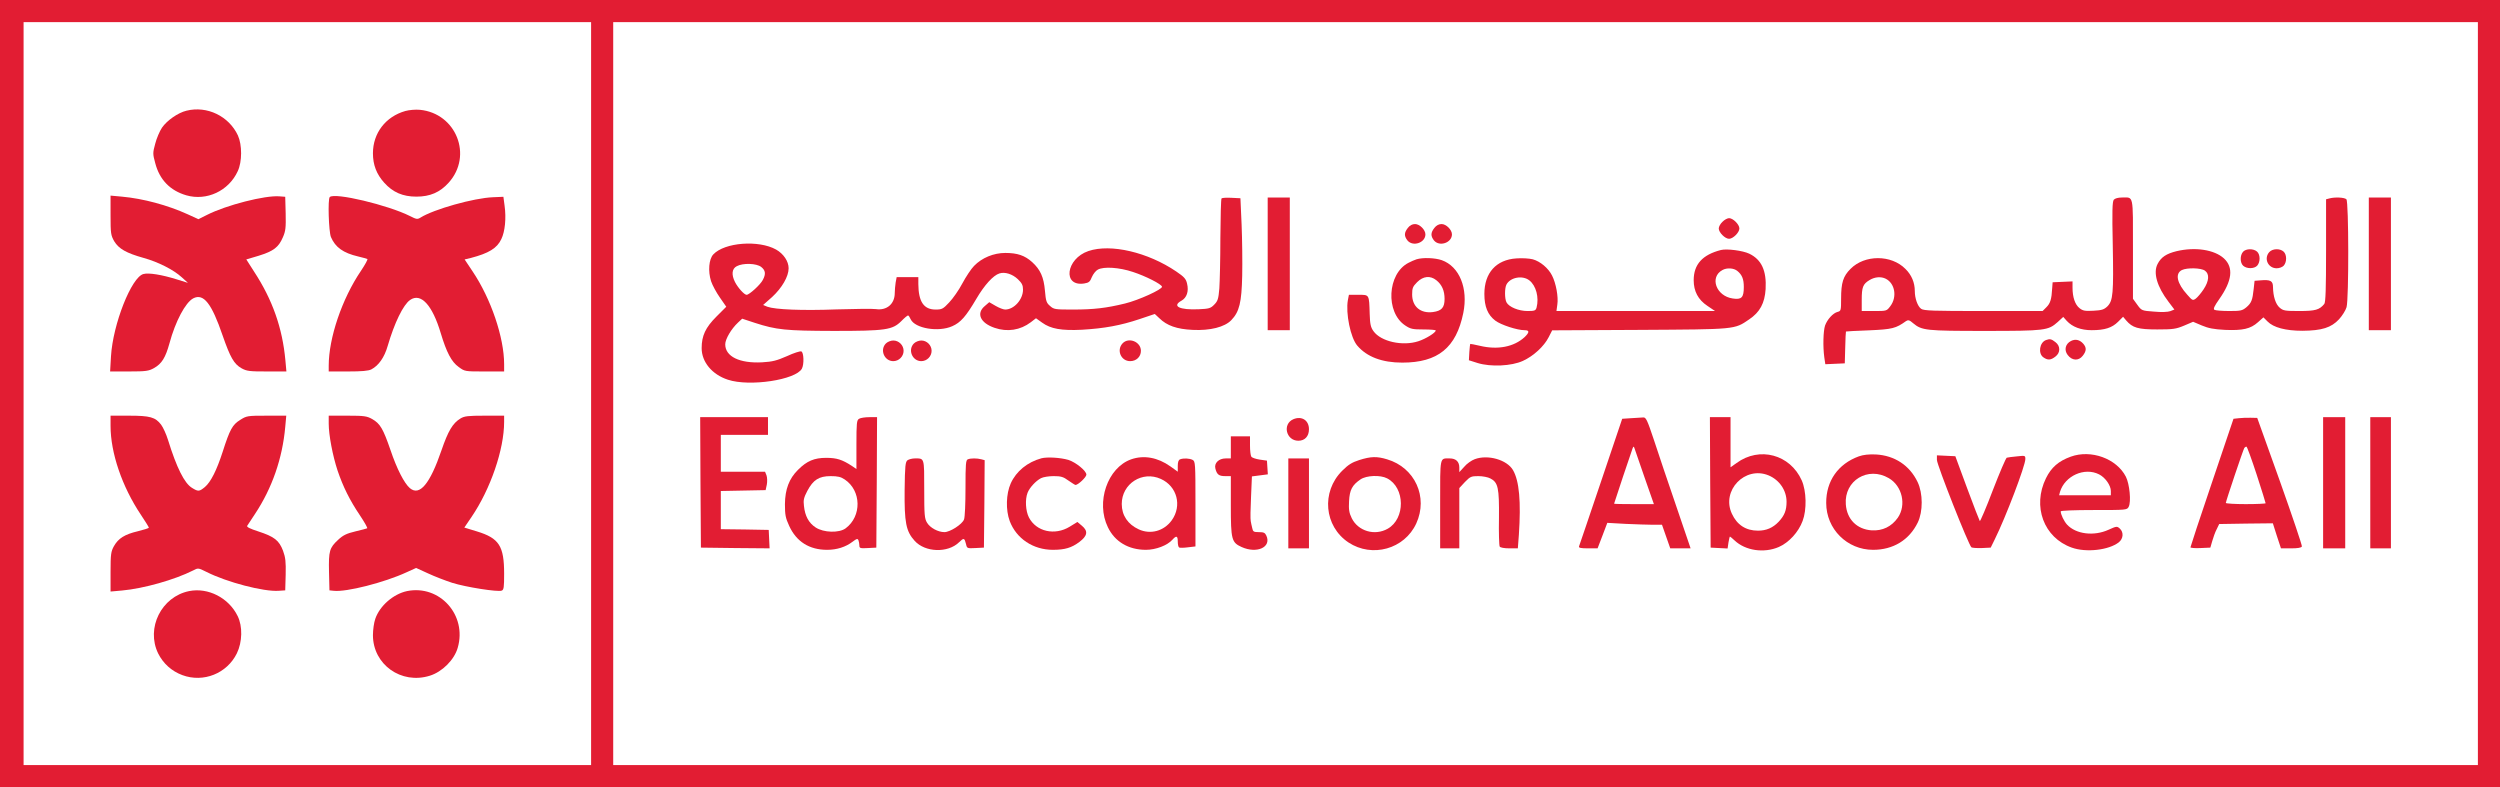
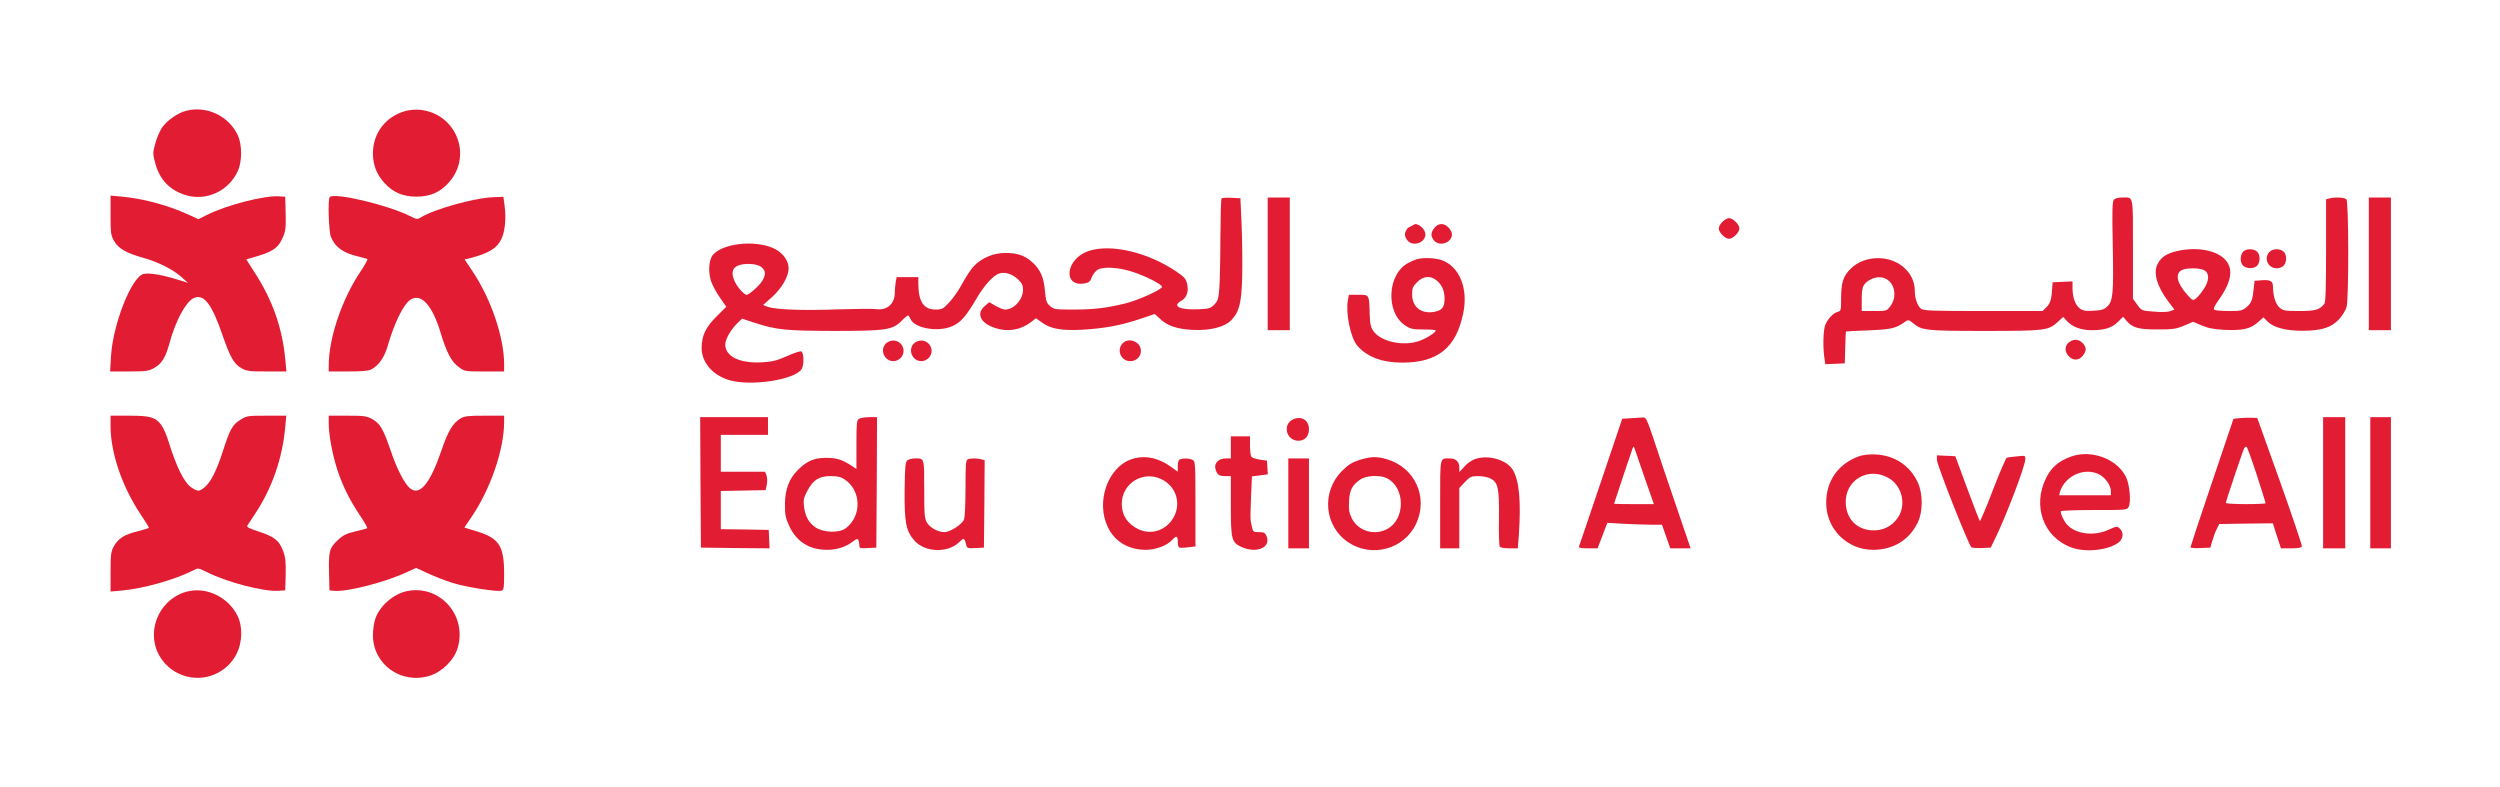
<svg xmlns="http://www.w3.org/2000/svg" version="1.1" id="Layer_1" x="0px" y="0px" viewBox="0 0 1696 534" style="enable-background:new 0 0 1696 534;" xml:space="preserve">
  <style type="text/css">
	.st0{fill:#E21D33;}
</style>
  <g transform="translate(0,712) scale(0.1,-0.1)">
-     <path class="st0" d="M0,4450V1780h8480h8480v2670v2670H8480H0V4450z M4010,4450V1930H2085H160v2520v2520h1925h1925V4450z    M16810,4450V1930h-6325H4160v2520v2520h6325h6325V4450z" />
    <path class="st0" d="M1265,6369c-58-14-132-66-166-115c-16-24-37-73-46-109c-17-62-17-69,0-131c29-113,101-187,211-219   c138-40,288,30,349,164c30,64,30,178,1,242C1553,6332,1405,6404,1265,6369z" />
    <path class="st0" d="M2750,6367c-134-38-220-150-220-287c0-78,24-141,76-199c59-66,127-95,219-95s160,29,219,95   c165,183,51,470-195,494C2819,6378,2775,6374,2750,6367z" />
    <path class="st0" d="M750,5660c0-125,2-136,25-177c31-51,82-80,200-113c97-27,201-79,258-131l42-38l-77,24c-99,31-189,46-225,36   c-81-21-207-340-220-558l-6-103h129c115,0,133,3,169,23c53,30,78,71,105,169c40,148,108,276,161,304c70,36,125-34,200-254   c51-146,76-191,127-220c36-20,54-22,172-22h133l-7,77c-20,217-87,409-212,600l-53,83l84,25c100,31,135,57,164,125   c19,43,21,66,19,163l-3,112l-39,3c-97,8-360-59-492-126l-58-29l-72,33c-136,62-303,107-447,120l-77,7V5660z" />
    <path class="st0" d="M2237,5783c-14-14-7-233,8-271c30-70,83-108,185-132c30-7,58-15,62-17c5-2-15-38-43-80   c-129-190-219-456-219-644v-39h130c95,0,139,4,159,14c50,26,89,82,111,159c46,157,105,279,152,312c73,51,151-34,208-225   c39-130,73-195,121-229c42-31,42-31,176-31h133v49c0,181-89,444-214,630l-54,81l42,10c122,32,178,66,207,128c25,51,34,142,22,227   l-8,60l-70-3c-131-5-403-82-492-138c-21-13-28-12-71,10C2633,5729,2269,5816,2237,5783z" />
    <path class="st0" d="M750,4231c0-183,78-412,205-602c30-45,55-85,55-89c0-3-34-14-75-24c-89-21-132-48-162-101c-20-36-23-54-23-174   v-134l78,7c146,13,357,73,482,136c34,18,35,18,91-10c138-70,388-135,489-128l45,3l3,106c2,89-1,116-18,163c-27,70-58,95-168,131   c-56,18-80,30-75,38c5,7,29,44,54,82c115,174,185,375,204,588l7,77h-134c-130,0-135-1-179-29c-52-32-70-65-118-215   c-41-127-81-206-121-240c-38-31-45-32-87-6c-52,31-105,138-163,325c-12,39-33,85-47,104c-39,51-75,61-218,61H750V4231z" />
    <path class="st0" d="M2230,4246c0-77,27-218,60-318c37-109,82-201,153-306c30-45,52-84,48-86c-3-2-39-11-80-21c-59-14-84-26-117-57   c-59-55-65-75-62-218l3-125l29-3c84-10,344,56,495,126l64,29l81-37c45-21,118-49,164-64c92-29,308-63,335-53c15,5,17,22,17,115   c0,188-34,241-185,287l-85,26l49,72c129,190,221,458,221,645v42h-132c-113,0-138-3-164-19c-53-32-84-85-129-216   c-78-228-148-312-214-257c-38,32-89,131-132,259c-50,145-70,179-124,210c-36,20-54,23-167,23h-128V4246z" />
    <path class="st0" d="M1283,3110c-188-38-294-251-210-423c34-68,91-120,164-147c143-53,303,11,370,148c37,76,40,183,5,253   C1552,3064,1412,3136,1283,3110z" />
    <path class="st0" d="M2761,3110c-93-20-185-100-215-188c-9-25-16-75-16-111c0-199,192-336,386-275c84,26,166,108,189,189   C3170,2947,2983,3155,2761,3110z" />
    <path class="st0" d="M8287,5774c-4-4-7-125-8-268c0-144-4-298-7-343c-6-72-11-86-35-110c-24-25-36-28-105-31c-130-6-184,21-117,58   c36,20,51,64,38,116c-7,32-20,46-73,82c-193,131-445,190-596,139c-153-52-178-244-28-220c31,5,39,12,51,43c9,21,27,44,41,51   c40,22,146,15,238-16c86-28,194-83,197-100c3-18-160-92-251-114c-127-31-211-41-354-41c-119,0-129,1-154,24c-25,21-29,33-35,103   c-8,93-31,144-87,195c-50,45-100,62-182,62c-79,0-159-33-212-88c-19-19-55-73-79-118c-24-46-65-104-90-130c-41-44-49-48-92-48   c-80,0-116,53-117,173v47h-74h-73l-7-37c-3-21-6-53-6-71c0-74-54-120-128-109c-20,3-140,2-266-2c-235-9-418-1-470,18l-29,12l61,54   c67,62,112,139,112,195c0,47-34,98-85,127c-118,66-349,49-426-33c-30-32-37-114-15-182c9-27,36-77,60-111l43-62l-67-67   c-74-74-100-130-100-214c0-94,71-179,178-214c147-49,461-1,502,75c16,30,13,111-4,117c-8,3-52-11-97-32c-69-30-97-38-169-42   c-152-8-250,39-250,122c0,35,40,104,87,148l28,26l85-28c148-48,210-54,535-55c355,0,399,7,459,66c21,22,42,39,46,39s12-12,18-26   c29-62,188-89,282-47c57,25,93,66,163,185c55,94,115,160,157,173c37,12,88-4,125-39c28-27,35-41,35-71c0-67-61-135-121-135   c-12,0-41,11-65,25l-43,25l-30-26c-60-50-31-115,66-148c87-30,175-16,246,38l35,27l42-30c58-42,131-55,270-48c152,9,262,29,390,72   l104,35l31-29c51-50,118-74,226-79c118-6,217,19,262,66c55,57,70,120,74,302c2,91,0,246-4,345l-8,180l-60,3   C8321,5780,8291,5778,8287,5774z M5164,5309c29-23,33-47,11-88c-16-32-92-101-110-101c-16,0-59,48-79,87c-25,50-21,90,12,107   C5040,5337,5132,5334,5164,5309z" />
    <path class="st0" d="M8600,5330v-450h75h75v450v450h-75h-75V5330z" />
    <path class="st0" d="M14340,5765c-10-13-12-78-7-308c6-328,2-376-36-415c-23-22-38-27-94-30c-58-3-72-1-95,17c-31,24-48,75-48,139   v43l-67-3l-68-3l-3-40c-4-76-13-103-39-129l-26-26h-401c-344,0-405,2-423,15c-24,17-43,71-43,120c0,58-22,110-64,151   c-96,97-276,97-372,0c-50-50-64-93-64-203c0-79-1-83-24-89c-31-8-70-51-85-93c-12-37-15-142-5-215l7-47l66,3l66,3l3,108   c1,59,4,108,5,108c1,1,72,5,157,8c158,7,181,13,251,63c14,9,23,7,48-15c59-49,87-52,486-52c410,0,430,3,494,60l38,35l24-27   c38-41,96-63,169-63c88,0,138,16,179,57l34,34l21-25c43-50,81-61,211-61c107,0,127,3,182,26l61,26l59-25c45-19,81-26,158-30   c120-5,173,7,223,52l37,33l28-28c40-41,123-63,237-63c131,1,195,21,248,78c22,24,45,61,51,82c16,57,15,716-1,732   c-13,13-78,16-115,6l-23-6v-347c0-263-3-351-12-363c-33-40-60-48-170-48c-96,0-109,2-133,23c-27,23-44,76-45,139c0,43-17,52-86,46   l-39-3l-6-55c-8-77-16-96-50-125c-28-23-39-25-117-25c-48,0-93,4-99,8c-10,6-1,25,32,72c88,125,99,215,32,277c-65,59-194,79-321,49   c-69-17-105-40-129-87c-31-59-4-154,74-256l40-53l-28-11c-17-6-59-8-111-3c-83,6-84,7-113,47l-29,40v337c0,378,6,350-75,350   C14369,5780,14348,5774,14340,5765z M14958,5284c32-22,29-70-9-127c-17-26-41-54-53-63c-20-14-23-13-57,26c-71,78-85,144-37,168   C14837,5305,14932,5303,14958,5284z M12793,5229c63-32,78-124,31-186c-25-33-25-33-110-33h-84v76c0,86,8,107,53,134   C12719,5242,12761,5245,12793,5229z" />
    <path class="st0" d="M16070,5330v-450h75h75v450v450h-75h-75V5330z" />
    <path class="st0" d="M11685,5615c-14-13-25-33-25-45c0-27,43-70,70-70s70,43,70,70s-43,70-70,70C11719,5640,11698,5629,11685,5615z   " />
-     <path class="st0" d="M9551,5574c-26-33-26-55-3-85c37-45,122-16,122,41c0,31-39,70-70,70C9581,5600,9564,5591,9551,5574z" />
+     <path class="st0" d="M9551,5574c-26-33-26-55-3-85c37-45,122-16,122,41c0,31-39,70-70,70z" />
    <path class="st0" d="M9731,5574c-26-33-26-55-3-85c37-45,122-16,122,41c0,31-39,70-70,70C9761,5600,9744,5591,9731,5574z" />
-     <path class="st0" d="M11675,5424c-126-32-185-98-185-205c0-75,30-132,93-174l52-35h-538h-538l6,44c8,51-9,145-36,197   c-25,50-80,96-131,110c-24,6-73,9-111,6c-137-9-217-98-217-241c0-87,23-142,74-181c38-29,149-65,198-65c35,0,35-14,1-47   c-72-66-182-88-303-59c-35,8-65,14-66,13s-4-26-6-56l-3-55l60-19c88-27,229-21,307,15c72,33,143,99,174,160l24,47l592,3   c657,4,643,2,744,71c73,49,106,110,112,206c7,125-28,200-111,240C11823,5420,11715,5434,11675,5424z M11786,5282   c32-26,44-55,44-109c0-72-15-87-75-78c-113,16-159,145-70,193C11715,5305,11762,5302,11786,5282z M10375,5218c46-36,67-116,49-185   c-6-20-13-23-61-23c-60,0-126,27-143,59c-13,25-13,97,0,121C10246,5239,10329,5254,10375,5218z" />
    <path class="st0" d="M15217,5412c-22-25-21-75,1-95c25-22,75-21,95,1c22,25,21,75-1,95C15287,5435,15237,5434,15217,5412z" />
    <path class="st0" d="M15395,5410c-39-43-9-110,50-110c18,0,39,8,48,18c22,25,21,75-1,95C15467,5436,15417,5434,15395,5410z" />
    <path class="st0" d="M9610,5361c-14-5-39-15-55-24c-144-74-157-336-22-425c36-24,50-27,124-27c46,0,83-3,83-7c0-15-68-57-118-73   c-107-35-254-2-304,68c-19,26-24,48-26,117c-4,135-2,130-77,130h-64l-7-36c-16-88,18-256,64-309c65-76,168-115,305-115   c242,0,366,101,414,337c34,167-26,315-146,358C9735,5371,9653,5374,9610,5361z M9744,5219c38-30,56-71,56-127c0-59-20-81-79-89   c-84-11-141,37-141,119c0,43,4,54,34,84C9655,5247,9703,5252,9744,5219z" />
-     <path class="st0" d="M13880,4813c-44-16-55-91-18-117c30-21,50-20,82,5c17,13,26,30,26,49s-9,36-26,49   C13917,4820,13907,4823,13880,4813z" />
    <path class="st0" d="M14050,4807c-38-19-49-61-23-95c29-39,74-42,102-6c26,33,27,55,4,82C14109,4815,14080,4822,14050,4807z" />
    <path class="st0" d="M6010,4790c-43-43-11-120,50-120c38,0,70,32,70,70s-32,70-70,70C6043,4810,6021,4801,6010,4790z" />
    <path class="st0" d="M6200,4790c-43-43-11-120,50-120c38,0,70,32,70,70s-32,70-70,70C6233,4810,6211,4801,6200,4790z" />
    <path class="st0" d="M7615,4790c-42-46-10-120,52-120c42,0,73,30,73,70C7740,4802,7656,4835,7615,4790z" />
    <path class="st0" d="M4752,3848l3-443l233-3l233-2l-3,62l-3,63l-162,3l-163,2v130v129l152,3l152,3l8,37c4,21,3,49-2,63l-10,25h-150   h-150v125v125h160h160v60v60h-230h-230L4752,3848z" />
    <path class="st0" d="M5828,4279c-16-9-18-28-18-175v-166l-32,22c-65,42-102,54-173,54c-81,0-131-21-191-81c-61-60-88-133-89-233   c0-73,4-94,29-148c49-107,137-162,257-162c66,0,126,19,173,55c29,22,34,23,40,9c3-8,6-24,6-35c0-18,6-20,58-17l57,3l3,443l2,442   h-52C5869,4290,5837,4285,5828,4279z M5731,3867c113-76,116-249,6-331c-44-33-150-30-204,6c-46,30-72,77-79,146c-5,39-1,56,23,102   c40,75,79,100,158,100C5683,3890,5705,3885,5731,3867z" />
    <path class="st0" d="M8774,4276c-76-33-49-146,34-146c44,0,72,30,72,78C8880,4269,8831,4300,8774,4276z" />
    <path class="st0" d="M11065,4283l-60-4l-144-427c-80-235-146-433-149-439c-3-10,13-13,61-13h65l33,86l33,87l125-7c69-3,153-6,186-6   h60l28-80l28-80h69h69l-98,288c-54,158-122,358-150,445c-47,141-55,157-74,155C11135,4287,11098,4285,11065,4283z M11156,3883   l64-183h-135c-74,0-135,1-135,3c0,4,119,359,126,377c6,13,7,13,12,0C11091,4072,11122,3983,11156,3883z" />
-     <path class="st0" d="M11602,3848l3-443l57-3l58-3l6,41c4,22,8,40,10,40s16-12,31-26c74-70,200-88,300-45c69,30,134,101,162,177   c29,76,26,203-6,275c-79,176-286,232-442,118l-41-29v170v170h-70h-70L11602,3848z M11998,3895c74-31,122-102,122-179   c0-58-14-93-53-135c-40-42-84-61-141-61c-82,0-142,39-177,115C11676,3792,11838,3961,11998,3895z" />
    <path class="st0" d="M15189,4283l-37-4l-146-432c-81-238-146-436-146-440s30-7,68-5l67,3l13,45c7,25,20,61,30,80l17,35l182,3l182,2   l27-85l28-85h68c46,0,70,4,74,13c2,7-65,206-149,442l-154,430l-44,1C15245,4287,15209,4285,15189,4283z M15309,3901   c34-104,61-192,61-195s-61-6-135-6s-135,4-135,8c0,11,117,359,125,372c3,5,10,10,15,10C15244,4090,15275,4005,15309,3901z" />
    <path class="st0" d="M15760,3845v-445h75h75v445v445h-75h-75V3845z" />
    <path class="st0" d="M16080,3845v-445h70h70v445v445h-70h-70V3845z" />
    <path class="st0" d="M8350,4085v-75h-35c-47,0-79-32-70-68c10-41,24-52,66-52h39v-200c0-231,5-250,73-281c104-47,204-1,168,77   c-9,20-18,24-51,24c-35,0-40,3-45,28c-4,15-8,36-10,47c-3,11-2,84,2,162l6,141l54,7l54,7l-3,46l-3,47l-49,7c-27,4-53,13-57,20   c-5,7-9,41-9,76v62h-65h-65V4085z" />
    <path class="st0" d="M12610,4024c-140-51-222-167-221-316c0-177,142-318,318-318c136,0,245,66,303,185c36,74,36,198-1,275   c-54,113-156,180-283,187C12678,4039,12641,4035,12610,4024z M12814,3876c91-53,120-182,61-268c-43-61-104-90-177-86   c-101,7-169,75-176,177C12510,3860,12673,3959,12814,3876z" />
    <path class="st0" d="M14048,4022c-83-30-132-73-168-146c-94-191-15-404,175-471c98-35,251-17,319,36c31,25,34,68,7,93   c-19,17-22,17-77-8c-99-45-221-30-281,35c-21,23-43,69-43,90c0,5,92,9,225,9c220,0,225,0,236,22c18,33,6,155-19,204   C14359,4009,14186,4072,14048,4022z M14240,3902c42-21,80-75,80-113v-29h-176h-175l6,23C14008,3892,14141,3952,14240,3902z" />
    <path class="st0" d="M13140,4000c0-34,216-580,234-593c6-4,38-6,71-5l60,3l27,55c75,151,208,501,208,546c0,24-2,24-57,18   c-32-3-63-7-69-9s-48-100-94-219c-45-119-86-214-89-211c-3,4-42,104-86,223l-80,217l-63,3l-62,3V4000z" />
-     <path class="st0" d="M7065,4011c-95-26-171-88-208-170c-32-71-35-181-7-256c45-119,159-195,293-195c81,0,127,14,179,53   c56,42,61,74,18,110l-31,26l-52-32c-101-62-227-34-277,63c-22,43-27,121-9,167c13,34,55,80,91,99c15,8,54,14,86,14   c50,0,66-5,100-30c23-16,45-30,48-30c18,0,74,53,74,70c0,26-72,84-122,100C7193,4016,7104,4021,7065,4011z" />
    <path class="st0" d="M7674,4004c-161-57-241-291-158-461c47-98,140-153,258-153c67,0,146,30,180,69c27,30,36,26,36-13   c0-19,4-37,9-40c4-3,31-3,60,1l51,6v288c0,275-1,289-19,299c-22,11-61,13-85,4c-11-4-16-19-16-45v-39l-50,36   C7854,4017,7760,4034,7674,4004z M7875,3871c111-50,145-182,74-281c-53-73-144-98-224-61c-74,34-115,95-115,172   C7610,3839,7750,3928,7875,3871z" />
    <path class="st0" d="M9221,3999c-50-16-75-32-116-73c-143-143-122-376,43-486c161-106,380-45,460,129c82,179-9,379-198,435   C9341,4025,9300,4024,9221,3999z M9410,3875c123-63,125-274,4-342c-88-50-201-16-244,72c-18,37-21,59-18,115c4,77,21,109,78,148   C9270,3895,9364,3899,9410,3875z" />
    <path class="st0" d="M10005,4005c-22-8-55-31-72-52l-33-36v31c0,40-23,62-65,62c-69,0-65,19-65-311v-299h65h65v205v204l38,41   c36,37,43,40,91,40c29,0,66-7,82-16c52-27,60-63,58-268c-2-100,1-187,5-194s31-12,65-12h58l7,92c15,225,3,365-40,439   C10223,4001,10094,4038,10005,4005z" />
    <path class="st0" d="M6157,3998c-15-11-18-37-20-203c-2-219,9-279,68-344c71-79,225-84,301-10c33,32,37,31,48-14c6-27,8-28,64-25   l57,3l3,296l2,297l-22,6c-30,8-72,8-92,0c-14-5-16-32-16-194c0-104-4-200-10-214c-12-33-95-86-133-86c-43,0-97,29-118,64   c-17,28-19,53-19,227c0,217,2,209-64,209C6188,4010,6166,4004,6157,3998z" />
    <path class="st0" d="M8740,3705v-305h70h70v305v305h-70h-70V3705z" />
  </g>
</svg>